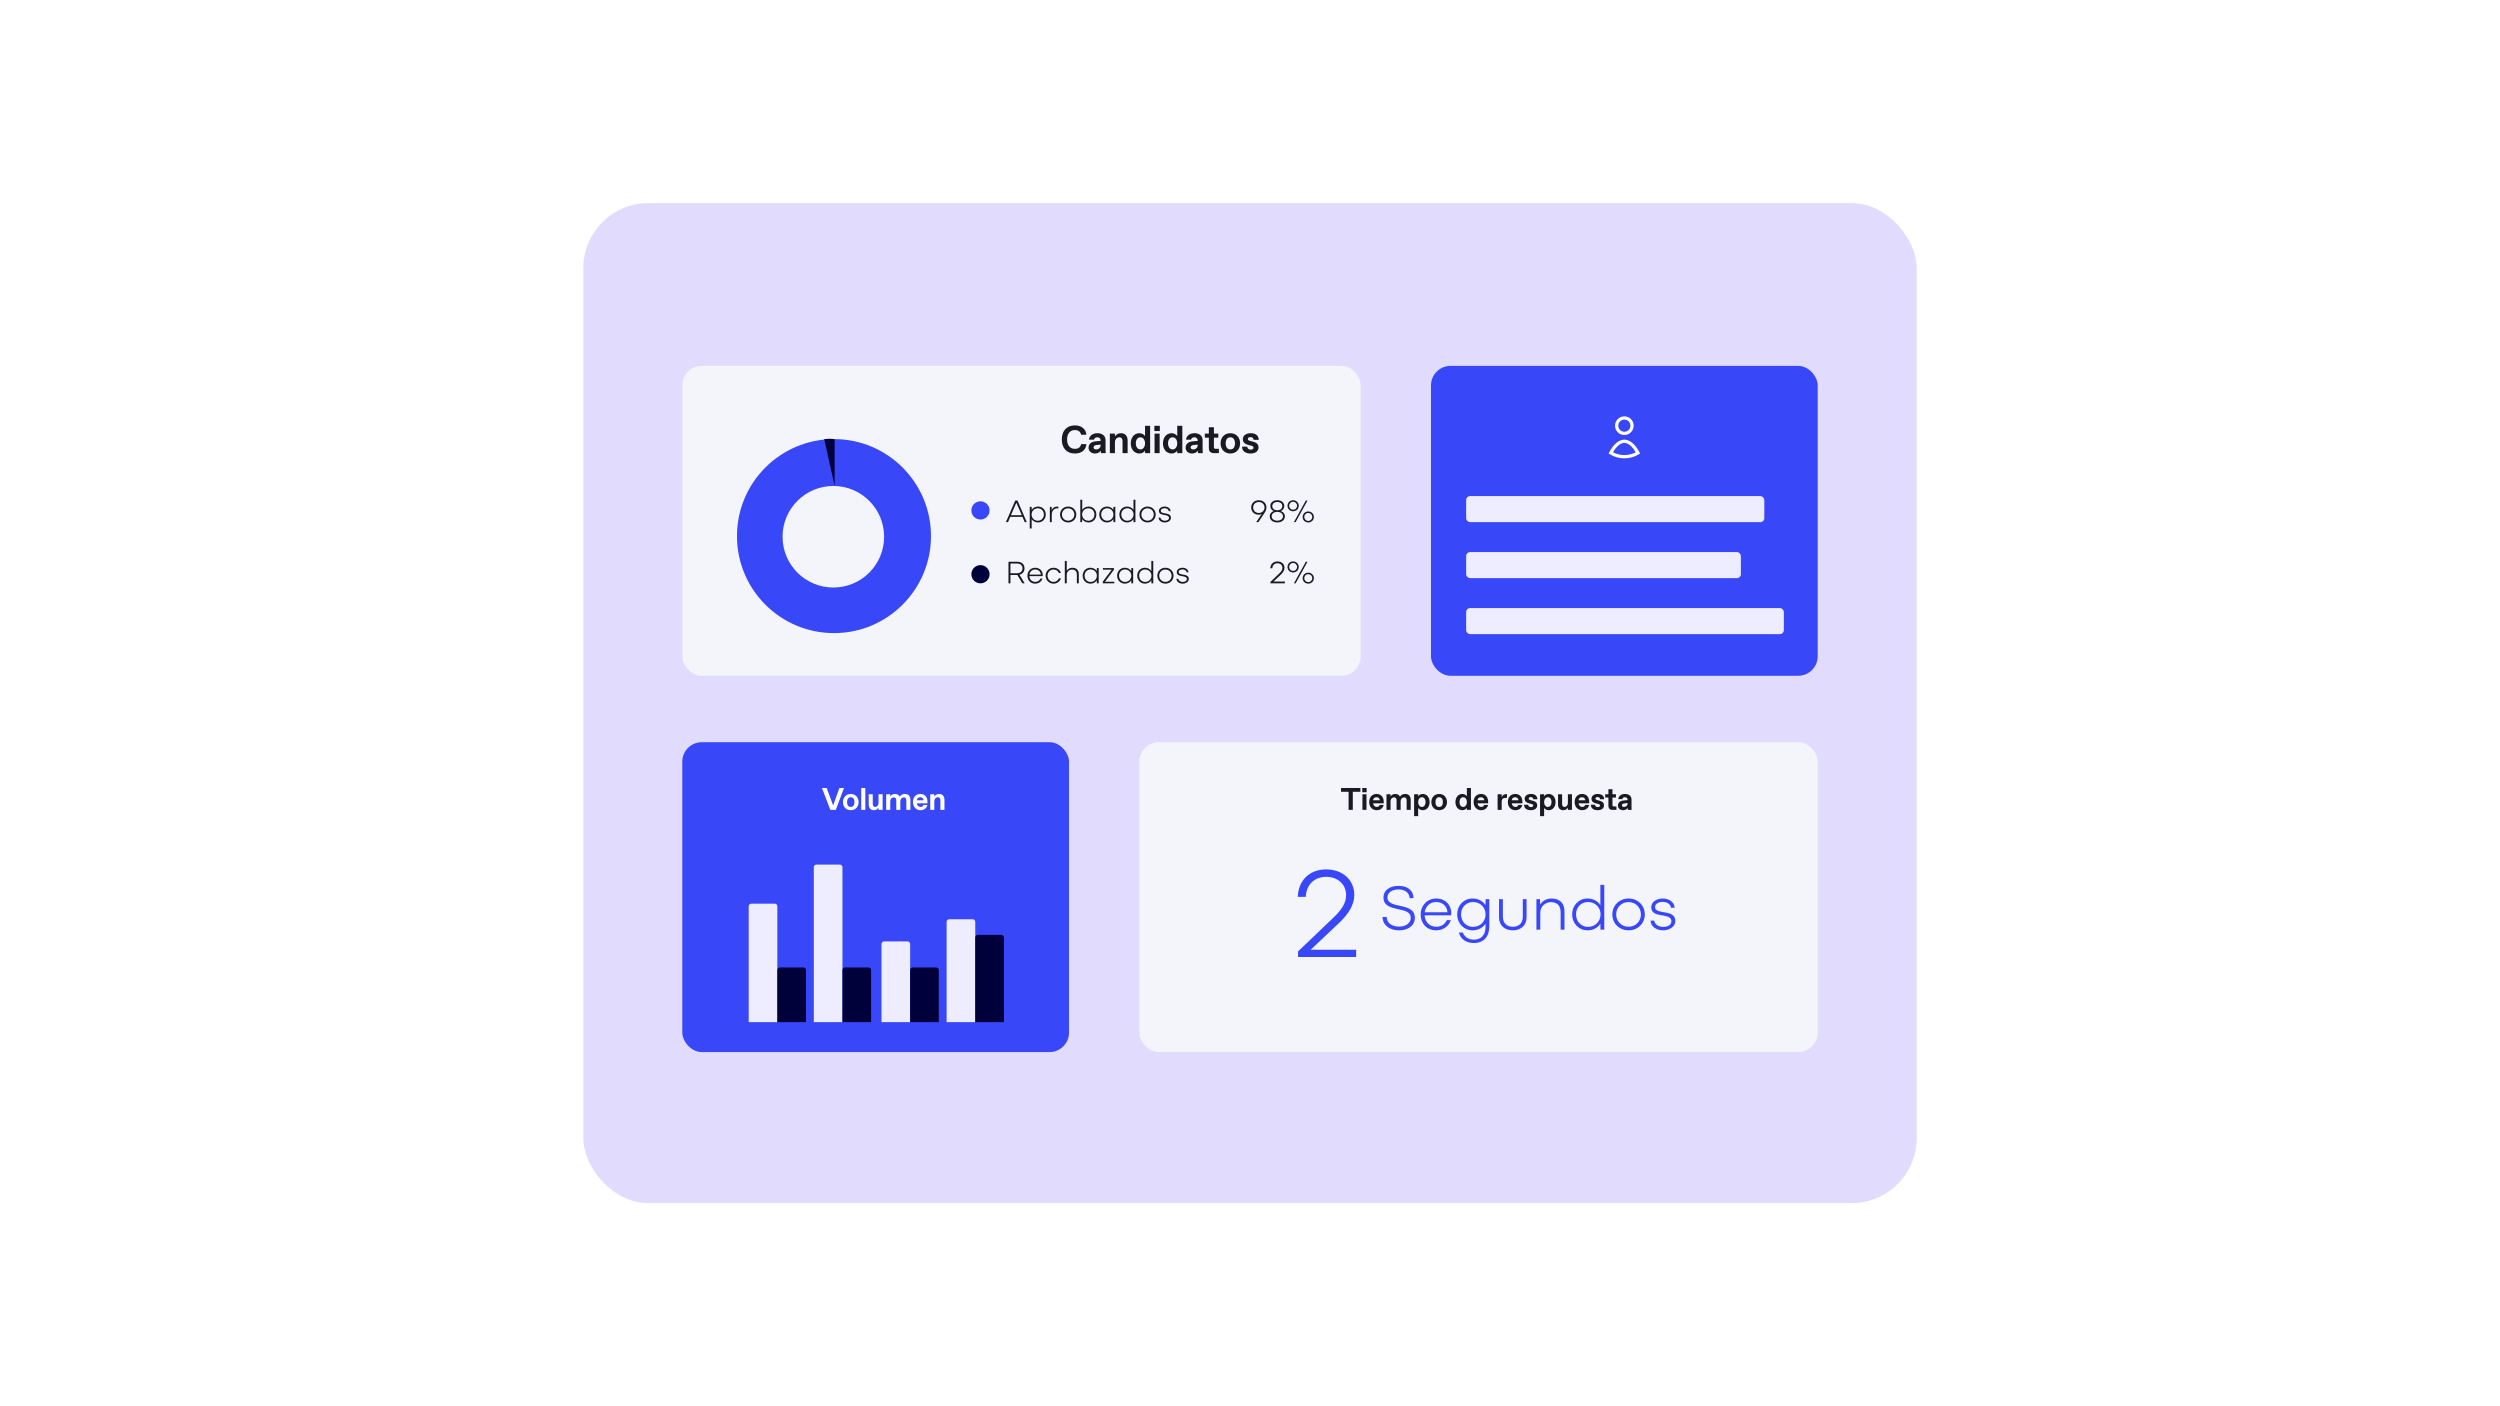
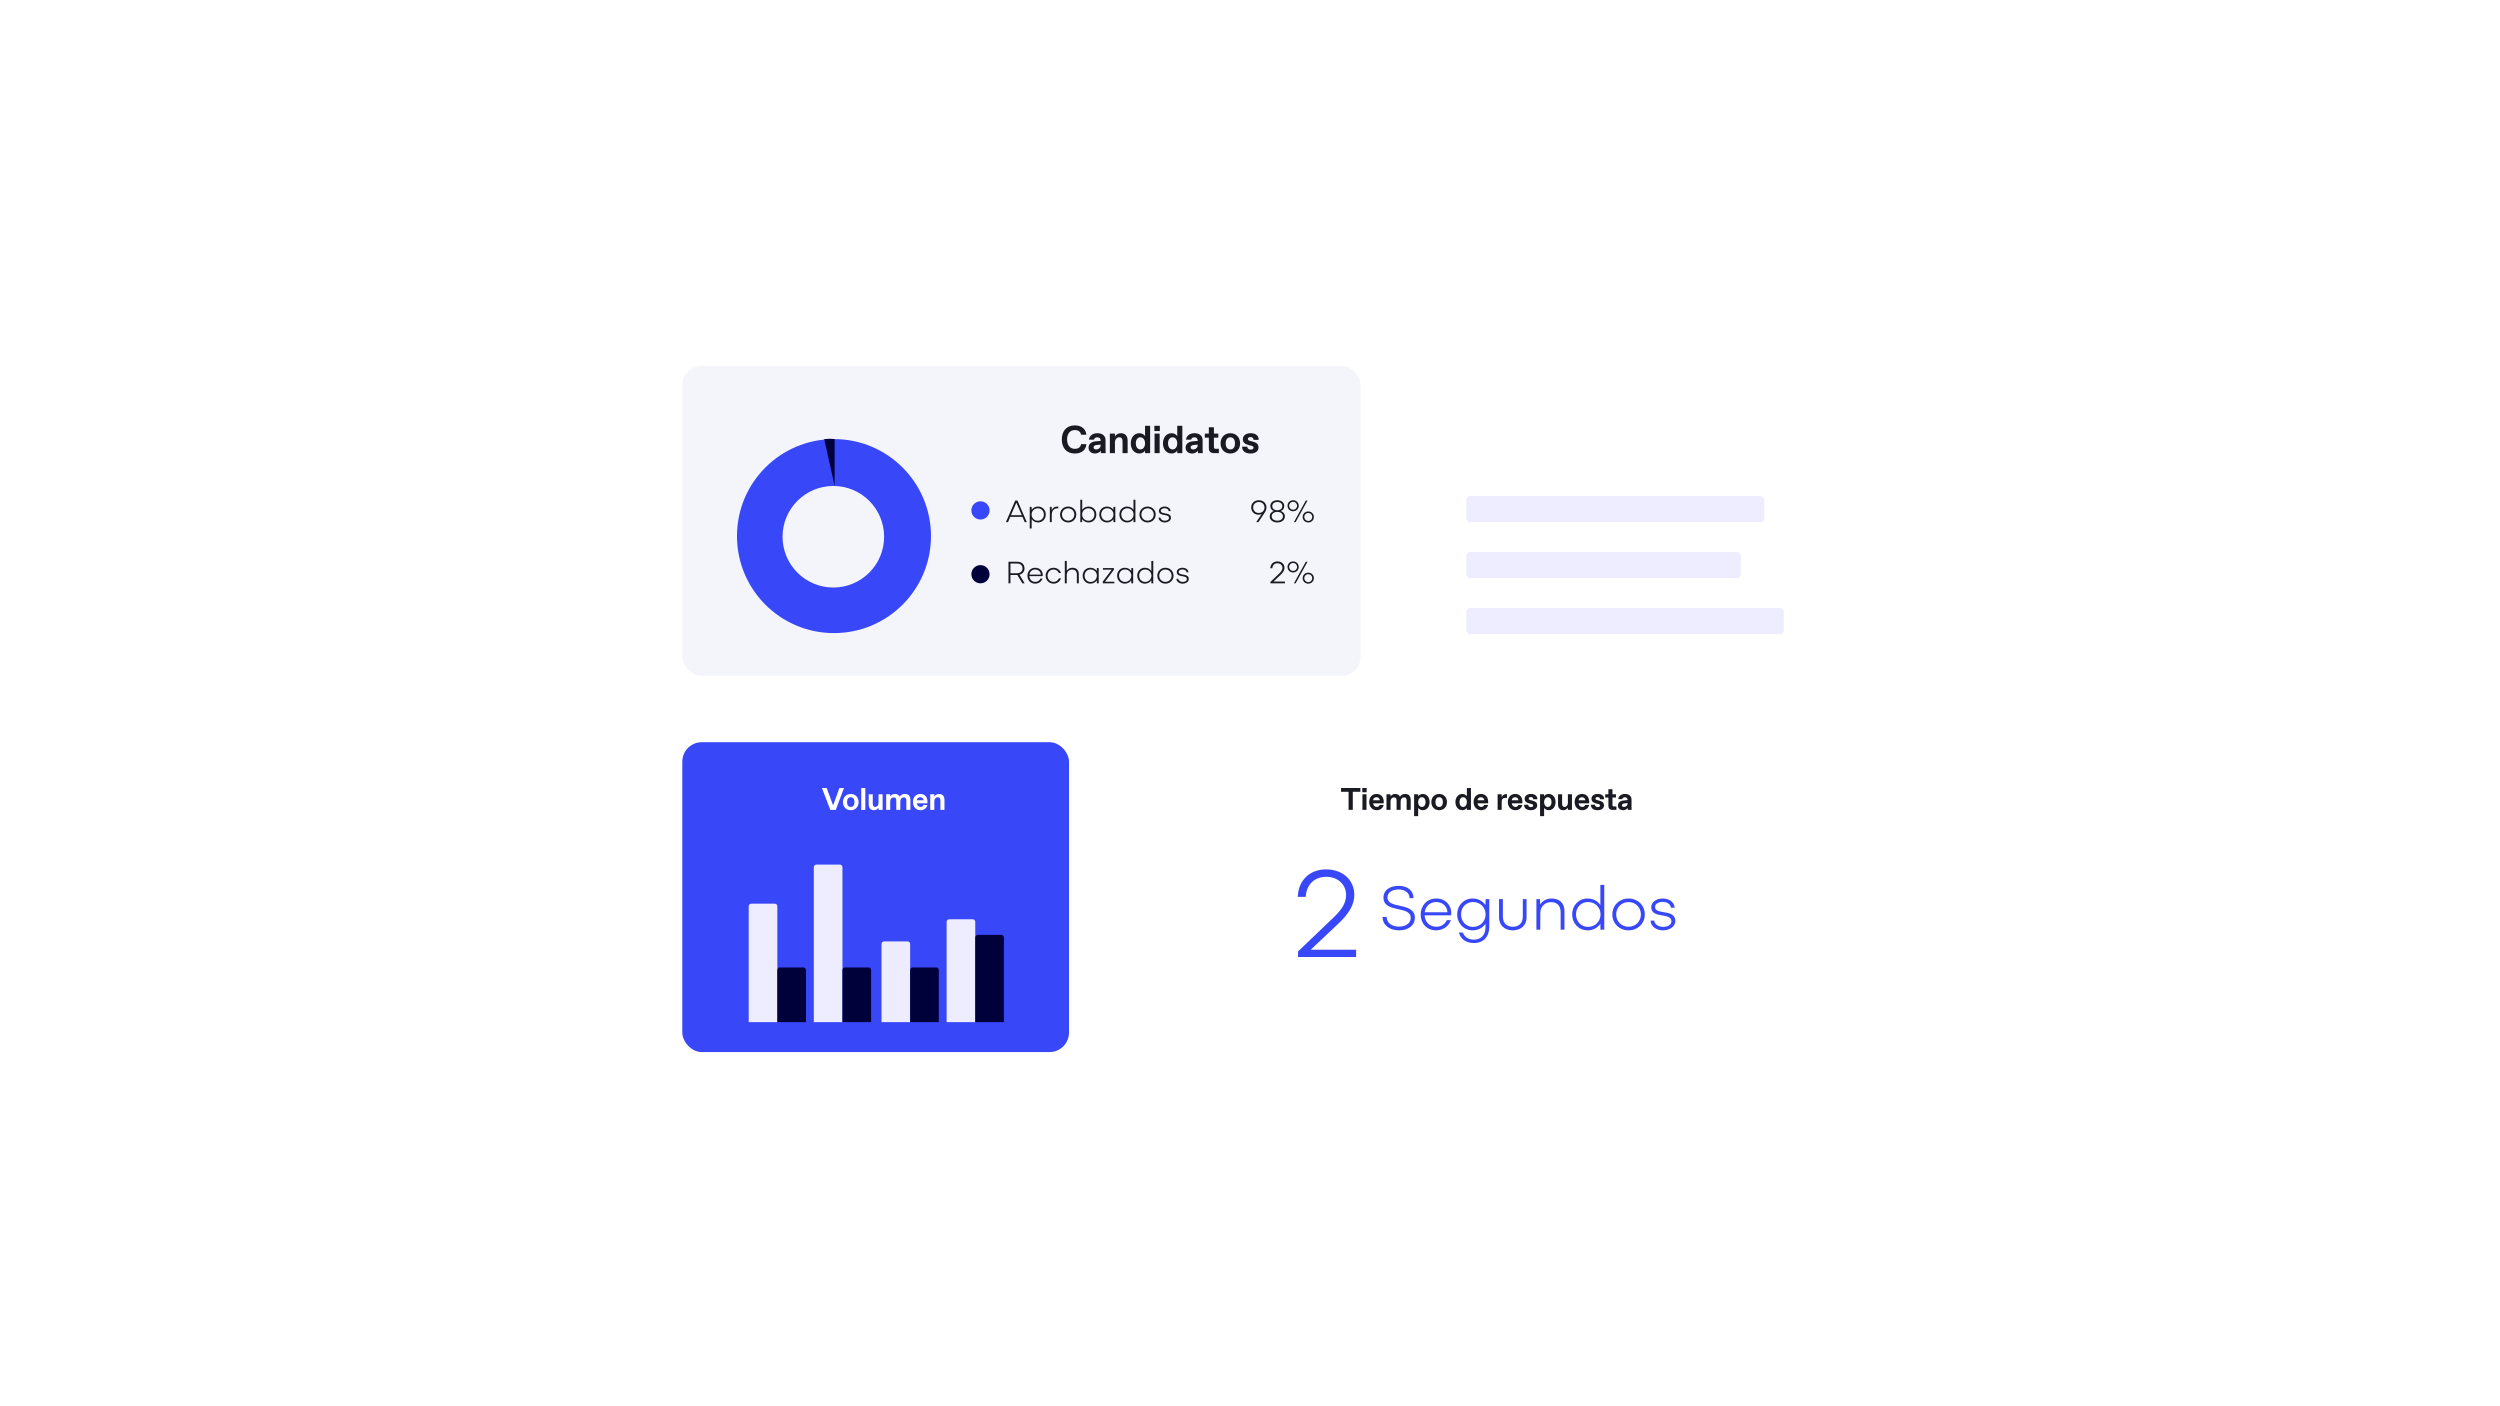
<svg xmlns="http://www.w3.org/2000/svg" width="1920" height="1080" viewBox="0 0 1920 1080" fill="none">
-   <rect x="448" y="156" width="1024" height="768" rx="50" fill="#E1DBFD" />
  <g filter="url(#filter0_d_32_390)">
    <rect x="524" y="281" width="521" height="238" rx="15" fill="#F4F4FB" />
  </g>
  <path d="M825.514 348.3C819.064 348.3 815.464 343.95 815.464 337.5C815.464 331.05 819.064 326.7 825.514 326.7C831.064 326.7 834.034 329.94 834.334 333.9H830.284C829.834 331.62 828.214 330.3 825.664 330.3H825.364C821.914 330.3 819.514 333 819.514 337.5C819.514 342 821.914 344.7 825.364 344.7H825.664C828.214 344.7 829.834 343.44 830.284 341.1H834.334C834.034 345.21 831.064 348.3 825.514 348.3ZM840.932 348.3C838.232 348.3 836.012 346.59 836.012 343.89C836.012 340.65 838.532 339.18 841.502 338.94L845.282 338.61V338.25C845.282 336.9 844.352 335.85 842.882 335.85H842.642C841.172 335.85 840.302 336.78 840.212 337.65H836.312C836.612 334.83 839.012 332.7 842.762 332.7C846.512 332.7 849.062 334.59 849.062 338.1V344.7C849.062 345.6 849.062 346.95 849.212 348H845.552C845.462 347.55 845.402 346.86 845.372 346.17C844.472 347.46 842.882 348.3 840.932 348.3ZM839.852 343.62C839.852 344.55 840.662 345.15 841.712 345.15H841.952C843.692 345.15 845.282 343.83 845.282 341.88V341.46L842.042 341.79C841.052 341.88 839.852 342.39 839.852 343.62ZM852.366 348V333H856.266V335.19C857.166 333.69 858.846 332.7 860.796 332.7C864.396 332.7 866.016 335.1 866.016 338.4V348H862.116V338.85C862.116 336.9 861.246 335.85 859.746 335.85H859.506C857.706 335.85 856.266 337.56 856.266 339.66V348H852.366ZM875.076 348.3C870.726 348.3 868.416 344.55 868.416 340.5C868.416 336.45 870.726 332.7 875.076 332.7C877.176 332.7 878.796 333.9 879.396 334.95V327H883.296V348H879.396V346.05C878.796 347.1 877.176 348.3 875.076 348.3ZM872.316 340.47C872.316 343.32 873.786 345.15 875.736 345.15H875.976C877.776 345.15 879.396 343.35 879.396 340.5C879.396 337.65 877.776 335.85 875.976 335.85H875.736C873.786 335.85 872.316 337.62 872.316 340.47ZM886.704 348V333H890.604V348H886.704ZM886.554 331.05V327H890.754V331.05H886.554ZM899.804 348.3C895.454 348.3 893.144 344.55 893.144 340.5C893.144 336.45 895.454 332.7 899.804 332.7C901.904 332.7 903.524 333.9 904.124 334.95V327H908.024V348H904.124V346.05C903.524 347.1 901.904 348.3 899.804 348.3ZM897.044 340.47C897.044 343.32 898.514 345.15 900.464 345.15H900.704C902.504 345.15 904.124 343.35 904.124 340.5C904.124 337.65 902.504 335.85 900.704 335.85H900.464C898.514 335.85 897.044 337.62 897.044 340.47ZM915.481 348.3C912.781 348.3 910.561 346.59 910.561 343.89C910.561 340.65 913.081 339.18 916.051 338.94L919.831 338.61V338.25C919.831 336.9 918.901 335.85 917.431 335.85H917.191C915.721 335.85 914.851 336.78 914.761 337.65H910.861C911.161 334.83 913.561 332.7 917.311 332.7C921.061 332.7 923.611 334.59 923.611 338.1V344.7C923.611 345.6 923.611 346.95 923.761 348H920.101C920.011 347.55 919.951 346.86 919.921 346.17C919.021 347.46 917.431 348.3 915.481 348.3ZM914.401 343.62C914.401 344.55 915.211 345.15 916.261 345.15H916.501C918.241 345.15 919.831 343.83 919.831 341.88V341.46L916.591 341.79C915.601 341.88 914.401 342.39 914.401 343.62ZM932.288 348C929.738 348 928.388 346.65 928.388 344.1V336.15H925.298V333H928.388V328.14H932.288V333H935.648V336.15H932.288V343.05C932.288 344.4 932.588 344.7 933.938 344.7H936.098V348H932.288ZM944.898 348.3C940.398 348.3 937.398 345 937.398 340.5C937.398 336 940.398 332.7 944.898 332.7C949.398 332.7 952.398 336 952.398 340.5C952.398 345 949.398 348.3 944.898 348.3ZM941.328 340.5C941.328 343.44 942.678 345.15 944.778 345.15H945.018C947.118 345.15 948.468 343.44 948.468 340.5C948.468 337.56 947.118 335.85 945.018 335.85H944.778C942.678 335.85 941.328 337.56 941.328 340.5ZM960.414 348.3C956.364 348.3 953.904 346.35 953.904 343.05H957.894C957.894 344.4 958.914 345.3 960.414 345.3H960.654C961.854 345.3 962.694 344.73 962.694 343.83C962.694 343.05 962.184 342.6 961.104 342.33L959.154 341.85C956.004 341.07 954.504 339.75 954.504 337.32C954.504 334.62 956.784 332.7 960.534 332.7C964.434 332.7 966.684 334.65 966.684 337.8H962.784C962.634 336.51 961.884 335.7 960.534 335.7H960.294C959.244 335.7 958.344 336.12 958.344 337.17C958.344 337.98 959.094 338.4 960.324 338.7L962.334 339.21C965.214 339.93 966.534 341.31 966.534 343.68C966.534 346.23 964.464 348.3 960.414 348.3Z" fill="#1A1A23" />
  <path d="M780.55 386.075L776.4 395.65H784.725L780.55 386.075ZM774.175 401H772.55L779.675 384.425H781.425L788.575 401H786.975L785.25 396.95H775.875L774.175 401ZM797.089 399.925C799.764 399.925 801.689 397.85 801.689 395.15C801.689 392.45 799.764 390.375 797.089 390.375C794.314 390.375 792.264 392.5 792.264 395.15C792.264 397.825 794.314 399.925 797.089 399.925ZM797.264 401.25C795.089 401.25 793.289 400.225 792.314 398.675V405.875H790.839V389.275H792.289L792.339 391.6C793.289 390.025 795.114 389.025 797.264 389.025C800.614 389.025 803.164 391.65 803.164 395.15C803.164 398.625 800.614 401.25 797.264 401.25ZM807.757 401H806.282V389.275H807.682L807.732 391.825C808.382 390.05 810.007 389.025 811.882 389.025C812.207 389.025 812.532 389.05 812.807 389.125V390.475C812.557 390.425 812.307 390.4 812.057 390.4C809.357 390.4 807.757 392.475 807.757 395.25V401ZM814.111 395.15C814.111 391.7 816.786 389.025 820.336 389.025C823.911 389.025 826.586 391.7 826.586 395.15C826.586 398.575 823.911 401.25 820.336 401.25C816.786 401.25 814.111 398.575 814.111 395.15ZM820.336 399.875C823.061 399.875 825.086 397.8 825.086 395.15C825.086 392.475 823.061 390.4 820.336 390.4C817.611 390.4 815.586 392.475 815.586 395.15C815.586 397.8 817.611 399.875 820.336 399.875ZM835.921 399.925C838.596 399.925 840.521 397.825 840.521 395.125C840.521 392.425 838.596 390.375 835.921 390.375C833.146 390.375 831.071 392.45 831.071 395.125C831.071 397.8 833.146 399.925 835.921 399.925ZM831.046 401H829.671V383.8H831.146V391.575C832.121 390.025 833.921 389.025 836.071 389.025C839.446 389.025 841.996 391.625 841.996 395.125C841.996 398.6 839.446 401.25 836.071 401.25C833.896 401.25 832.096 400.225 831.121 398.675L831.046 401ZM850.314 399.925C853.089 399.925 855.139 397.8 855.139 395.1C855.139 392.45 853.089 390.35 850.314 390.35C847.639 390.35 845.714 392.425 845.714 395.1C845.714 397.825 847.639 399.925 850.314 399.925ZM856.564 401H855.139L855.089 398.7C854.114 400.225 852.339 401.25 850.164 401.25C846.789 401.25 844.239 398.6 844.239 395.1C844.239 391.625 846.789 389.025 850.164 389.025C852.314 389.025 854.114 390.025 855.089 391.55L855.139 389.275H856.564V401ZM865.757 399.925C868.532 399.925 870.582 397.8 870.582 395.125C870.582 392.45 868.507 390.375 865.757 390.375C863.082 390.375 861.157 392.425 861.157 395.125C861.157 397.825 863.082 399.925 865.757 399.925ZM872.007 401H870.532V398.675C869.557 400.225 867.757 401.25 865.582 401.25C862.232 401.25 859.682 398.6 859.682 395.125C859.682 391.625 862.232 389.025 865.582 389.025C867.732 389.025 869.532 390.025 870.507 391.575V383.8H872.007V401ZM875.099 395.15C875.099 391.7 877.774 389.025 881.324 389.025C884.899 389.025 887.574 391.7 887.574 395.15C887.574 398.575 884.899 401.25 881.324 401.25C877.774 401.25 875.099 398.575 875.099 395.15ZM881.324 399.875C884.049 399.875 886.074 397.8 886.074 395.15C886.074 392.475 884.049 390.4 881.324 390.4C878.599 390.4 876.574 392.475 876.574 395.15C876.574 397.8 878.599 399.875 881.324 399.875ZM889.785 397.5H891.185C891.385 399.075 892.985 399.925 894.635 399.925C896.21 399.925 897.785 399.225 897.785 397.775C897.785 396.175 896.16 395.85 894.31 395.525C892.285 395.2 890.035 394.775 890.035 392.375C890.035 390.275 892.185 389.025 894.46 389.025C896.71 389.025 898.885 390.25 899.035 392.575H897.61C897.485 391.15 896.035 390.325 894.46 390.325C892.885 390.325 891.51 391.025 891.51 392.275C891.51 393.625 892.835 393.925 894.66 394.25C896.785 394.575 899.285 394.975 899.285 397.675C899.285 399.9 896.985 401.25 894.535 401.25C892.135 401.25 889.835 399.875 889.785 397.5Z" fill="#1A1A23" />
  <path d="M962.432 389.75C962.432 392.2 964.257 393.95 966.757 393.95C969.307 393.95 971.132 392.2 971.132 389.75C971.132 387.3 969.282 385.55 966.757 385.55C964.257 385.55 962.432 387.3 962.432 389.75ZM971.182 393.9L966.457 401H964.757L968.982 394.725C968.407 395.125 967.257 395.3 966.582 395.3C963.332 395.3 960.907 392.95 960.907 389.75C960.907 386.45 963.407 384.175 966.757 384.175C970.107 384.175 972.632 386.425 972.632 389.725C972.632 391.175 972.107 392.525 971.182 393.9ZM976.662 396.5C976.662 398.575 978.487 399.875 980.962 399.875C983.437 399.875 985.287 398.6 985.287 396.5C985.287 394.425 983.437 393.125 980.962 393.125C978.512 393.125 976.662 394.425 976.662 396.5ZM977.112 388.7C977.112 390.65 978.712 391.875 980.962 391.875C983.212 391.875 984.812 390.65 984.812 388.7C984.812 386.725 983.212 385.525 980.962 385.525C978.712 385.525 977.112 386.725 977.112 388.7ZM975.162 396.6C975.162 394.45 976.437 393.175 978.262 392.425C976.537 391.825 975.612 390.425 975.612 388.625C975.612 385.9 977.862 384.175 980.962 384.175C984.062 384.175 986.312 385.9 986.312 388.625C986.312 390.425 985.312 391.85 983.662 392.45C985.462 393.175 986.787 394.45 986.787 396.6C986.787 399.425 984.262 401.25 980.962 401.25C977.687 401.25 975.162 399.45 975.162 396.6ZM1004.73 400.075C1006.46 400.075 1007.78 398.725 1007.78 397.05C1007.78 395.325 1006.46 393.975 1004.73 393.975C1003.03 393.975 1001.71 395.325 1001.71 397.05C1001.71 398.725 1003.03 400.075 1004.73 400.075ZM993.106 391.45C994.831 391.45 996.156 390.125 996.156 388.425C996.156 386.7 994.831 385.375 993.106 385.375C991.381 385.375 990.081 386.7 990.081 388.425C990.081 390.125 991.381 391.45 993.106 391.45ZM1004.73 401.25C1002.31 401.25 1000.43 399.425 1000.43 397.05C1000.43 394.65 1002.31 392.8 1004.73 392.8C1007.18 392.8 1009.06 394.65 1009.06 397.05C1009.06 399.425 1007.18 401.25 1004.73 401.25ZM993.106 392.65C990.681 392.65 988.806 390.8 988.806 388.425C988.806 386.05 990.681 384.175 993.106 384.175C995.556 384.175 997.431 386.05 997.431 388.425C997.431 390.8 995.556 392.65 993.106 392.65ZM993.831 401V400.825L1002.86 384.425H1004.08V384.575L995.031 401H993.831Z" fill="#1A1A23" />
  <path d="M986.821 448H975.671V446.925L982.421 440.475C984.171 438.825 984.896 437.525 984.896 436.1C984.896 434.025 983.271 432.6 981.096 432.6C978.821 432.6 977.271 434.075 977.146 436.45H975.621C975.721 433.3 977.871 431.175 981.046 431.175C984.246 431.175 986.471 433.2 986.471 436.075C986.471 437.875 985.496 439.65 983.396 441.6L978.096 446.6H986.821V448ZM1004.73 447.075C1006.46 447.075 1007.78 445.725 1007.78 444.05C1007.78 442.325 1006.46 440.975 1004.73 440.975C1003.03 440.975 1001.71 442.325 1001.71 444.05C1001.71 445.725 1003.03 447.075 1004.73 447.075ZM993.106 438.45C994.831 438.45 996.156 437.125 996.156 435.425C996.156 433.7 994.831 432.375 993.106 432.375C991.381 432.375 990.081 433.7 990.081 435.425C990.081 437.125 991.381 438.45 993.106 438.45ZM1004.73 448.25C1002.31 448.25 1000.43 446.425 1000.43 444.05C1000.43 441.65 1002.31 439.8 1004.73 439.8C1007.18 439.8 1009.06 441.65 1009.06 444.05C1009.06 446.425 1007.18 448.25 1004.73 448.25ZM993.106 439.65C990.681 439.65 988.806 437.8 988.806 435.425C988.806 433.05 990.681 431.175 993.106 431.175C995.556 431.175 997.431 433.05 997.431 435.425C997.431 437.8 995.556 439.65 993.106 439.65ZM993.831 448V447.825L1002.86 431.425H1004.08V431.575L995.031 448H993.831Z" fill="#1A1A23" />
  <path d="M776.025 432.8V440.25H781.175C783.5 440.25 785.275 438.8 785.275 436.55C785.275 434.025 783.45 432.8 781.175 432.8H776.025ZM776.025 448H774.5V431.425H781.3C784.425 431.425 786.825 433.2 786.825 436.55C786.825 438.975 785.3 440.8 782.975 441.375L786.95 448H785.175L781.325 441.6C781.3 441.6 781.275 441.6 781.25 441.6H776.025V448ZM790.612 441.3H799.337C799.287 438.975 797.362 437.375 795.062 437.375C792.587 437.375 790.912 439.025 790.612 441.3ZM800.762 442.475H790.562C790.737 445 792.412 446.875 795.087 446.875C796.887 446.875 798.362 445.975 799.112 444.325H800.662C799.862 446.7 797.662 448.25 795.012 448.25C791.337 448.25 789.062 445.525 789.062 442.15C789.062 438.775 791.512 436.025 795.037 436.025C798.587 436.025 800.812 438.525 800.812 441.6C800.812 441.875 800.812 442.2 800.762 442.475ZM813.263 444.15H814.813C814.063 446.65 811.788 448.25 809.113 448.25C805.738 448.25 803.038 445.625 803.038 442.125C803.038 438.625 805.738 436.025 809.113 436.025C811.738 436.025 814.088 437.6 814.763 440.05H813.238C812.513 438.4 810.988 437.375 809.113 437.375C806.538 437.375 804.513 439.45 804.513 442.125C804.513 444.8 806.563 446.9 809.113 446.9C810.963 446.9 812.488 445.875 813.263 444.15ZM817.769 448V430.8H819.269V438.35C820.169 436.85 821.819 436.025 823.569 436.025C826.594 436.025 828.519 437.775 828.519 440.85V448H827.019V441.325C827.019 438.725 825.694 437.425 823.294 437.425C821.144 437.425 819.269 439.125 819.269 441.4V448H817.769ZM837.557 446.925C840.332 446.925 842.382 444.8 842.382 442.1C842.382 439.45 840.332 437.35 837.557 437.35C834.882 437.35 832.957 439.425 832.957 442.1C832.957 444.825 834.882 446.925 837.557 446.925ZM843.807 448H842.382L842.332 445.7C841.357 447.225 839.582 448.25 837.407 448.25C834.032 448.25 831.482 445.6 831.482 442.1C831.482 438.625 834.032 436.025 837.407 436.025C839.557 436.025 841.357 437.025 842.332 438.55L842.382 436.275H843.807V448ZM846.95 448V446.675L853.775 437.525H847.05V436.275H855.475V437.6L848.65 446.75H855.8V448H846.95ZM864.023 446.925C866.798 446.925 868.848 444.8 868.848 442.1C868.848 439.45 866.798 437.35 864.023 437.35C861.348 437.35 859.423 439.425 859.423 442.1C859.423 444.825 861.348 446.925 864.023 446.925ZM870.273 448H868.848L868.798 445.7C867.823 447.225 866.048 448.25 863.873 448.25C860.498 448.25 857.948 445.6 857.948 442.1C857.948 438.625 860.498 436.025 863.873 436.025C866.023 436.025 867.823 437.025 868.798 438.55L868.848 436.275H870.273V448ZM879.466 446.925C882.241 446.925 884.291 444.8 884.291 442.125C884.291 439.45 882.216 437.375 879.466 437.375C876.791 437.375 874.866 439.425 874.866 442.125C874.866 444.825 876.791 446.925 879.466 446.925ZM885.716 448H884.241V445.675C883.266 447.225 881.466 448.25 879.291 448.25C875.941 448.25 873.391 445.6 873.391 442.125C873.391 438.625 875.941 436.025 879.291 436.025C881.441 436.025 883.241 437.025 884.216 438.575V430.8H885.716V448ZM888.808 442.15C888.808 438.7 891.483 436.025 895.033 436.025C898.608 436.025 901.283 438.7 901.283 442.15C901.283 445.575 898.608 448.25 895.033 448.25C891.483 448.25 888.808 445.575 888.808 442.15ZM895.033 446.875C897.758 446.875 899.783 444.8 899.783 442.15C899.783 439.475 897.758 437.4 895.033 437.4C892.308 437.4 890.283 439.475 890.283 442.15C890.283 444.8 892.308 446.875 895.033 446.875ZM903.494 444.5H904.894C905.094 446.075 906.694 446.925 908.344 446.925C909.919 446.925 911.494 446.225 911.494 444.775C911.494 443.175 909.869 442.85 908.019 442.525C905.994 442.2 903.744 441.775 903.744 439.375C903.744 437.275 905.894 436.025 908.169 436.025C910.419 436.025 912.594 437.25 912.744 439.575H911.319C911.194 438.15 909.744 437.325 908.169 437.325C906.594 437.325 905.219 438.025 905.219 439.275C905.219 440.625 906.544 440.925 908.369 441.25C910.494 441.575 912.994 441.975 912.994 444.675C912.994 446.9 910.694 448.25 908.244 448.25C905.844 448.25 903.544 446.875 903.494 444.5Z" fill="#1A1A23" />
  <g filter="url(#filter1_d_32_390)">
-     <rect x="875" y="570" width="521" height="238" rx="15" fill="#F4F4FB" />
-   </g>
+     </g>
  <path d="M1041.5 735H996.9V730.7L1023.9 704.9C1030.9 698.3 1033.8 693.1 1033.8 687.4C1033.8 679.1 1027.3 673.4 1018.6 673.4C1009.5 673.4 1003.3 679.3 1002.8 688.8H996.7C997.1 676.2 1005.7 667.7 1018.4 667.7C1031.2 667.7 1040.1 675.8 1040.1 687.3C1040.1 694.5 1036.2 701.6 1027.8 709.4L1006.6 729.4H1041.5V735Z" fill="#3847F8" />
  <path d="M1061.8 704.2H1064.95C1065 708.85 1069 711.65 1074.5 711.65C1079.55 711.65 1083.45 709.05 1083.45 704.9C1083.45 700.2 1078.4 699.25 1073.95 698.3C1068.4 697.1 1062.5 695.75 1062.5 689.3C1062.5 683.8 1067.05 680.35 1074.2 680.35C1081.15 680.35 1085.5 684.05 1085.6 689.75H1082.55C1082.45 685.6 1078.9 683.1 1074.1 683.1C1069.2 683.1 1065.55 685.4 1065.55 689.3C1065.55 693.95 1071.45 694.85 1074.95 695.6C1080.6 696.85 1086.6 698.25 1086.6 704.85C1086.6 710.85 1081.4 714.5 1074.5 714.5C1067 714.5 1061.9 710.45 1061.8 704.2ZM1094.17 700.6H1111.62C1111.52 695.95 1107.67 692.75 1103.07 692.75C1098.12 692.75 1094.77 696.05 1094.17 700.6ZM1114.47 702.95H1094.07C1094.42 708 1097.77 711.75 1103.12 711.75C1106.72 711.75 1109.67 709.95 1111.17 706.65H1114.27C1112.67 711.4 1108.27 714.5 1102.97 714.5C1095.62 714.5 1091.07 709.05 1091.07 702.3C1091.07 695.55 1095.97 690.05 1103.02 690.05C1110.12 690.05 1114.57 695.05 1114.57 701.2C1114.57 701.75 1114.57 702.4 1114.47 702.95ZM1131.28 711.85C1136.83 711.85 1140.93 707.6 1140.93 702.25C1140.93 696.9 1136.83 692.75 1131.28 692.75C1125.93 692.75 1122.08 696.85 1122.08 702.25C1122.08 707.65 1125.93 711.85 1131.28 711.85ZM1140.83 695.15L1140.98 690.55H1143.78V711.6C1143.78 719.45 1139.38 724.25 1131.88 724.25C1126.03 724.25 1121.68 721.2 1120.43 716.2H1123.48C1124.63 719.6 1127.93 721.65 1131.88 721.65C1137.38 721.65 1140.88 718.2 1140.88 712V709.35C1138.98 712.45 1135.28 714.5 1130.98 714.5C1124.23 714.5 1119.13 709.2 1119.13 702.25C1119.13 695.25 1124.23 690.05 1130.98 690.05C1135.28 690.05 1138.88 692.05 1140.83 695.15ZM1169.51 704V690.55H1172.41V704.55C1172.41 710.4 1168.36 714.5 1161.86 714.5C1155.31 714.5 1151.26 710.4 1151.26 704.7V690.55H1154.21V704C1154.21 709.05 1157.26 711.75 1161.86 711.75C1166.46 711.75 1169.51 709.05 1169.51 704ZM1179.96 714V690.55H1182.71L1182.86 694.7C1184.66 691.7 1188.06 690.05 1191.61 690.05C1197.66 690.05 1201.51 693.55 1201.51 699.7V714H1198.56V700.65C1198.56 695.45 1195.86 692.85 1191.01 692.85C1186.76 692.85 1182.96 696.25 1182.96 700.8L1182.91 714H1179.96ZM1219.58 711.85C1225.13 711.85 1229.23 707.6 1229.23 702.25C1229.23 696.9 1225.08 692.75 1219.58 692.75C1214.23 692.75 1210.38 696.85 1210.38 702.25C1210.38 707.65 1214.23 711.85 1219.58 711.85ZM1232.08 714H1229.13V709.35C1227.18 712.45 1223.58 714.5 1219.23 714.5C1212.53 714.5 1207.43 709.2 1207.43 702.25C1207.43 695.25 1212.53 690.05 1219.23 690.05C1223.53 690.05 1227.13 692.05 1229.08 695.15V679.6H1232.08V714ZM1238.27 702.3C1238.27 695.4 1243.62 690.05 1250.72 690.05C1257.87 690.05 1263.22 695.4 1263.22 702.3C1263.22 709.15 1257.87 714.5 1250.72 714.5C1243.62 714.5 1238.27 709.15 1238.27 702.3ZM1250.72 711.75C1256.17 711.75 1260.22 707.6 1260.22 702.3C1260.22 696.95 1256.17 692.8 1250.72 692.8C1245.27 692.8 1241.22 696.95 1241.22 702.3C1241.22 707.6 1245.27 711.75 1250.72 711.75ZM1267.64 707H1270.44C1270.84 710.15 1274.04 711.85 1277.34 711.85C1280.49 711.85 1283.64 710.45 1283.64 707.55C1283.64 704.35 1280.39 703.7 1276.69 703.05C1272.64 702.4 1268.14 701.55 1268.14 696.75C1268.14 692.55 1272.44 690.05 1276.99 690.05C1281.49 690.05 1285.84 692.5 1286.14 697.15H1283.29C1283.04 694.3 1280.14 692.65 1276.99 692.65C1273.84 692.65 1271.09 694.05 1271.09 696.55C1271.09 699.25 1273.74 699.85 1277.39 700.5C1281.64 701.15 1286.64 701.95 1286.64 707.35C1286.64 711.8 1282.04 714.5 1277.14 714.5C1272.34 714.5 1267.74 711.75 1267.64 707Z" fill="#3847F8" />
  <g filter="url(#filter2_d_32_390)">
-     <rect x="1099" y="281" width="297" height="238" rx="15" fill="#3847F8" />
-   </g>
+     </g>
  <g filter="url(#filter3_d_32_390)">
    <rect x="524" y="570" width="297" height="238" rx="15" fill="#3847F8" />
  </g>
  <path d="M637.691 622L631.259 605.2H634.883L639.851 618.592L644.627 605.2H648.179L641.891 622H637.691ZM653.392 622.24C649.792 622.24 647.392 619.6 647.392 616C647.392 612.4 649.792 609.76 653.392 609.76C656.992 609.76 659.392 612.4 659.392 616C659.392 619.6 656.992 622.24 653.392 622.24ZM650.536 616C650.536 618.352 651.616 619.72 653.296 619.72H653.488C655.168 619.72 656.248 618.352 656.248 616C656.248 613.648 655.168 612.28 653.488 612.28H653.296C651.616 612.28 650.536 613.648 650.536 616ZM661.436 622V605.2H664.556V622H661.436ZM671.22 622.24C668.412 622.24 667.164 620.32 667.164 617.68V610H670.284V617.32C670.284 618.88 670.932 619.72 672.06 619.72H672.252C673.62 619.72 674.724 618.352 674.724 616.672V610H677.844V622H674.724V620.248C674.004 621.448 672.732 622.24 671.22 622.24ZM680.585 622V610H683.705V611.704C684.545 610.336 685.937 609.76 687.281 609.76C688.961 609.76 690.281 610.456 690.953 611.824C691.865 610.36 693.401 609.76 694.913 609.76C698.033 609.76 699.185 611.8 699.185 614.44V622H696.065V614.8C696.065 613.24 695.513 612.4 694.217 612.4H694.025C692.585 612.4 691.457 613.648 691.457 615.328V622H688.337V614.8C688.337 613.24 687.761 612.4 686.465 612.4H686.273C684.833 612.4 683.705 613.648 683.705 615.328V622H680.585ZM706.848 622.24C703.848 622.24 701.136 619.96 701.136 616C701.136 612.4 703.248 609.76 706.848 609.76C710.448 609.76 712.32 612.376 712.32 615.856C712.32 616.216 712.296 616.6 712.272 616.984H704.16C704.28 618.64 705.576 619.72 706.872 619.72H707.064C708.24 619.72 708.96 619.024 709.176 618.208H712.272C711.696 620.56 709.848 622.24 706.848 622.24ZM704.16 614.584H709.296C709.224 613.144 708.12 612.28 706.824 612.28H706.632C705.336 612.28 704.232 613.144 704.16 614.584ZM714.43 622V610H717.55V611.752C718.27 610.552 719.614 609.76 721.174 609.76C724.054 609.76 725.35 611.68 725.35 614.32V622H722.23V614.68C722.23 613.12 721.534 612.28 720.334 612.28H720.142C718.702 612.28 717.55 613.648 717.55 615.328V622H714.43Z" fill="white" />
  <path d="M1035.71 622V608.08H1029.9V605.2H1044.78V608.08H1038.95V622H1035.71ZM1046.35 622V610H1049.47V622H1046.35ZM1046.23 608.44V605.2H1049.59V608.44H1046.23ZM1057.24 622.24C1054.24 622.24 1051.53 619.96 1051.53 616C1051.53 612.4 1053.64 609.76 1057.24 609.76C1060.84 609.76 1062.71 612.376 1062.71 615.856C1062.71 616.216 1062.69 616.6 1062.66 616.984H1054.55C1054.67 618.64 1055.97 619.72 1057.26 619.72H1057.45C1058.63 619.72 1059.35 619.024 1059.57 618.208H1062.66C1062.09 620.56 1060.24 622.24 1057.24 622.24ZM1054.55 614.584H1059.69C1059.61 613.144 1058.51 612.28 1057.21 612.28H1057.02C1055.73 612.28 1054.62 613.144 1054.55 614.584ZM1064.82 622V610H1067.94V611.704C1068.78 610.336 1070.17 609.76 1071.52 609.76C1073.2 609.76 1074.52 610.456 1075.19 611.824C1076.1 610.36 1077.64 609.76 1079.15 609.76C1082.27 609.76 1083.42 611.8 1083.42 614.44V622H1080.3V614.8C1080.3 613.24 1079.75 612.4 1078.45 612.4H1078.26C1076.82 612.4 1075.69 613.648 1075.69 615.328V622H1072.57V614.8C1072.57 613.24 1072 612.4 1070.7 612.4H1070.51C1069.07 612.4 1067.94 613.648 1067.94 615.328V622H1064.82ZM1086.04 626.8V610H1089.16V611.56C1089.64 610.72 1090.94 609.76 1092.62 609.76C1096.1 609.76 1097.95 612.76 1097.95 616C1097.95 619.24 1096.1 622.24 1092.62 622.24C1090.94 622.24 1089.64 621.28 1089.16 620.44V626.8H1086.04ZM1089.16 616C1089.16 618.28 1090.46 619.72 1091.9 619.72H1092.09C1093.65 619.72 1094.83 618.28 1094.83 616C1094.83 613.72 1093.65 612.28 1092.09 612.28H1091.9C1090.46 612.28 1089.16 613.72 1089.16 616ZM1105.28 622.24C1101.68 622.24 1099.28 619.6 1099.28 616C1099.28 612.4 1101.68 609.76 1105.28 609.76C1108.88 609.76 1111.28 612.4 1111.28 616C1111.28 619.6 1108.88 622.24 1105.28 622.24ZM1102.43 616C1102.43 618.352 1103.51 619.72 1105.19 619.72H1105.38C1107.06 619.72 1108.14 618.352 1108.14 616C1108.14 613.648 1107.06 612.28 1105.38 612.28H1105.19C1103.51 612.28 1102.43 613.648 1102.43 616ZM1123.1 622.24C1119.62 622.24 1117.77 619.24 1117.77 616C1117.77 612.76 1119.62 609.76 1123.1 609.76C1124.78 609.76 1126.08 610.72 1126.56 611.56V605.2H1129.68V622H1126.56V620.44C1126.08 621.28 1124.78 622.24 1123.1 622.24ZM1120.89 615.976C1120.89 618.256 1122.07 619.72 1123.63 619.72H1123.82C1125.26 619.72 1126.56 618.28 1126.56 616C1126.56 613.72 1125.26 612.28 1123.82 612.28H1123.63C1122.07 612.28 1120.89 613.696 1120.89 615.976ZM1137.44 622.24C1134.44 622.24 1131.73 619.96 1131.73 616C1131.73 612.4 1133.84 609.76 1137.44 609.76C1141.04 609.76 1142.92 612.376 1142.92 615.856C1142.92 616.216 1142.89 616.6 1142.87 616.984H1134.76C1134.88 618.64 1136.17 619.72 1137.47 619.72H1137.66C1138.84 619.72 1139.56 619.024 1139.77 618.208H1142.87C1142.29 620.56 1140.44 622.24 1137.44 622.24ZM1134.76 614.584H1139.89C1139.82 613.144 1138.72 612.28 1137.42 612.28H1137.23C1135.93 612.28 1134.83 613.144 1134.76 614.584ZM1150.17 622V610H1153.29V612.4C1153.77 610.84 1154.97 609.88 1156.77 609.88H1157.37V612.76H1156.29C1154.25 612.76 1153.29 613.72 1153.29 615.76V622H1150.17ZM1163.73 622.24C1160.73 622.24 1158.02 619.96 1158.02 616C1158.02 612.4 1160.13 609.76 1163.73 609.76C1167.33 609.76 1169.2 612.376 1169.2 615.856C1169.2 616.216 1169.18 616.6 1169.15 616.984H1161.04C1161.16 618.64 1162.46 619.72 1163.75 619.72H1163.95C1165.12 619.72 1165.84 619.024 1166.06 618.208H1169.15C1168.58 620.56 1166.73 622.24 1163.73 622.24ZM1161.04 614.584H1166.18C1166.11 613.144 1165 612.28 1163.71 612.28H1163.51C1162.22 612.28 1161.11 613.144 1161.04 614.584ZM1175.68 622.24C1172.44 622.24 1170.47 620.68 1170.47 618.04H1173.66C1173.66 619.12 1174.48 619.84 1175.68 619.84H1175.87C1176.83 619.84 1177.5 619.384 1177.5 618.664C1177.5 618.04 1177.1 617.68 1176.23 617.464L1174.67 617.08C1172.15 616.456 1170.95 615.4 1170.95 613.456C1170.95 611.296 1172.78 609.76 1175.78 609.76C1178.9 609.76 1180.7 611.32 1180.7 613.84H1177.58C1177.46 612.808 1176.86 612.16 1175.78 612.16H1175.58C1174.74 612.16 1174.02 612.496 1174.02 613.336C1174.02 613.984 1174.62 614.32 1175.61 614.56L1177.22 614.968C1179.52 615.544 1180.58 616.648 1180.58 618.544C1180.58 620.584 1178.92 622.24 1175.68 622.24ZM1182.76 626.8V610H1185.88V611.56C1186.36 610.72 1187.66 609.76 1189.34 609.76C1192.82 609.76 1194.67 612.76 1194.67 616C1194.67 619.24 1192.82 622.24 1189.34 622.24C1187.66 622.24 1186.36 621.28 1185.88 620.44V626.8H1182.76ZM1185.88 616C1185.88 618.28 1187.18 619.72 1188.62 619.72H1188.81C1190.37 619.72 1191.55 618.28 1191.55 616C1191.55 613.72 1190.37 612.28 1188.81 612.28H1188.62C1187.18 612.28 1185.88 613.72 1185.88 616ZM1200.63 622.24C1197.82 622.24 1196.58 620.32 1196.58 617.68V610H1199.7V617.32C1199.7 618.88 1200.34 619.72 1201.47 619.72H1201.66C1203.03 619.72 1204.14 618.352 1204.14 616.672V610H1207.26V622H1204.14V620.248C1203.42 621.448 1202.14 622.24 1200.63 622.24ZM1215.04 622.24C1212.04 622.24 1209.33 619.96 1209.33 616C1209.33 612.4 1211.44 609.76 1215.04 609.76C1218.64 609.76 1220.51 612.376 1220.51 615.856C1220.51 616.216 1220.49 616.6 1220.46 616.984H1212.35C1212.47 618.64 1213.77 619.72 1215.06 619.72H1215.25C1216.43 619.72 1217.15 619.024 1217.37 618.208H1220.46C1219.89 620.56 1218.04 622.24 1215.04 622.24ZM1212.35 614.584H1217.49C1217.41 613.144 1216.31 612.28 1215.01 612.28H1214.82C1213.53 612.28 1212.42 613.144 1212.35 614.584ZM1226.99 622.24C1223.75 622.24 1221.78 620.68 1221.78 618.04H1224.97C1224.97 619.12 1225.79 619.84 1226.99 619.84H1227.18C1228.14 619.84 1228.81 619.384 1228.81 618.664C1228.81 618.04 1228.4 617.68 1227.54 617.464L1225.98 617.08C1223.46 616.456 1222.26 615.4 1222.26 613.456C1222.26 611.296 1224.08 609.76 1227.08 609.76C1230.2 609.76 1232 611.32 1232 613.84H1228.88C1228.76 612.808 1228.16 612.16 1227.08 612.16H1226.89C1226.05 612.16 1225.33 612.496 1225.33 613.336C1225.33 613.984 1225.93 614.32 1226.92 614.56L1228.52 614.968C1230.83 615.544 1231.88 616.648 1231.88 618.544C1231.88 620.584 1230.23 622.24 1226.99 622.24ZM1238.37 622C1236.33 622 1235.25 620.92 1235.25 618.88V612.52H1232.78V610H1235.25V606.112H1238.37V610H1241.06V612.52H1238.37V618.04C1238.37 619.12 1238.61 619.36 1239.69 619.36H1241.42V622H1238.37ZM1246.51 622.24C1244.35 622.24 1242.57 620.872 1242.57 618.712C1242.57 616.12 1244.59 614.944 1246.96 614.752L1249.99 614.488V614.2C1249.99 613.12 1249.24 612.28 1248.07 612.28H1247.88C1246.7 612.28 1246 613.024 1245.93 613.72H1242.81C1243.05 611.464 1244.97 609.76 1247.97 609.76C1250.97 609.76 1253.01 611.272 1253.01 614.08V619.36C1253.01 620.08 1253.01 621.16 1253.13 622H1250.2C1250.13 621.64 1250.08 621.088 1250.06 620.536C1249.34 621.568 1248.07 622.24 1246.51 622.24ZM1245.64 618.496C1245.64 619.24 1246.29 619.72 1247.13 619.72H1247.32C1248.72 619.72 1249.99 618.664 1249.99 617.104V616.768L1247.4 617.032C1246.6 617.104 1245.64 617.512 1245.64 618.496Z" fill="#1A1A23" />
  <path d="M575 785L575 696C575 694.895 575.895 694 577 694L595 694C596.105 694 597 694.895 597 696L597 785L575 785Z" fill="#EDEDFF" />
  <path d="M625 785L625 666C625 664.895 625.895 664 627 664L645 664C646.105 664 647 664.895 647 666L647 785L625 785Z" fill="#EDEDFF" />
  <path d="M677 785L677 725C677 723.895 677.895 723 679 723L697 723C698.105 723 699 723.895 699 725L699 785L677 785Z" fill="#EDEDFF" />
  <path d="M727 785L727 708C727 706.895 727.895 706 729 706L747 706C748.105 706 749 706.895 749 708L749 785L727 785Z" fill="#EDEDFF" />
  <path d="M597 785L597 745C597 743.895 597.895 743 599 743L617 743C618.105 743 619 743.895 619 745L619 785L597 785Z" fill="#00003B" />
-   <path d="M647 785L647 745C647 743.895 647.895 743 649 743L667 743C668.105 743 669 743.895 669 745L669 785L647 785Z" fill="#00003B" />
+   <path d="M647 785L647 745C647 743.895 647.895 743 649 743L667 743C668.105 743 669 743.895 669 745L669 785L647 785" fill="#00003B" />
  <path d="M699 785L699 745C699 743.895 699.895 743 701 743L719 743C720.105 743 721 743.895 721 745L721 785L699 785Z" fill="#00003B" />
  <path d="M749 785L749 720C749 718.895 749.895 718 751 718L769 718C770.105 718 771 718.895 771 720L771 785L749 785Z" fill="#00003B" />
  <circle cx="753" cy="392" r="7" fill="#3847F8" />
  <circle cx="753" cy="441" r="7" fill="#00003B" />
  <path d="M640.5 337.221C681.645 337.221 715 370.575 715 411.721C715 452.866 681.645 486.221 640.5 486.221C599.355 486.221 566 452.866 566 411.721C566 370.575 599.355 337.221 640.5 337.221ZM640 373.221C618.461 373.221 601 390.682 601 412.221C601 433.76 618.461 451.221 640 451.221C661.539 451.221 679 433.76 679 412.221C679 390.682 661.539 373.221 640 373.221Z" fill="#3847F8" />
  <path d="M641 373.221V337.221C637.8 336.821 634.333 337.054 633 337.221L641 373.221Z" fill="#00003B" />
  <g clip-path="url(#clip0_32_390)">
    <path d="M1247.5 321C1250.77 321 1253.42 323.648 1253.42 326.917C1253.42 330.186 1250.77 332.833 1247.5 332.833C1244.23 332.833 1241.58 330.186 1241.58 326.917C1241.58 323.648 1244.23 321 1247.5 321Z" stroke="white" stroke-width="2.5" />
    <path d="M1247.5 338.917C1249.96 338.917 1252.15 340.311 1253.96 342.167C1255.75 344.008 1257.02 346.151 1257.63 347.289L1257.94 347.856C1254.89 349.692 1251.32 350.75 1247.5 350.75C1243.68 350.75 1240.11 349.693 1237.06 347.857L1237.37 347.285C1237.98 346.15 1239.25 344.009 1241.04 342.168C1242.85 340.311 1245.04 338.917 1247.5 338.917Z" stroke="white" stroke-width="2.5" />
  </g>
  <rect x="1126" y="381" width="229" height="20" rx="3" fill="#EDEDFF" />
  <rect x="1126" y="424" width="211" height="20" rx="3" fill="#EDEDFF" />
  <rect x="1126" y="467" width="244" height="20" rx="3" fill="#EDEDFF" />
  <defs>
    <filter id="filter0_d_32_390" x="509" y="266" width="551" height="268" filterUnits="userSpaceOnUse" color-interpolation-filters="sRGB">
      <feFlood flood-opacity="0" result="BackgroundImageFix" />
      <feColorMatrix in="SourceAlpha" type="matrix" values="0 0 0 0 0 0 0 0 0 0 0 0 0 0 0 0 0 0 127 0" result="hardAlpha" />
      <feOffset />
      <feGaussianBlur stdDeviation="7.5" />
      <feComposite in2="hardAlpha" operator="out" />
      <feColorMatrix type="matrix" values="0 0 0 0 0 0 0 0 0 0 0 0 0 0 0 0 0 0 0.25 0" />
      <feBlend mode="normal" in2="BackgroundImageFix" result="effect1_dropShadow_32_390" />
      <feBlend mode="normal" in="SourceGraphic" in2="effect1_dropShadow_32_390" result="shape" />
    </filter>
    <filter id="filter1_d_32_390" x="860" y="555" width="551" height="268" filterUnits="userSpaceOnUse" color-interpolation-filters="sRGB">
      <feFlood flood-opacity="0" result="BackgroundImageFix" />
      <feColorMatrix in="SourceAlpha" type="matrix" values="0 0 0 0 0 0 0 0 0 0 0 0 0 0 0 0 0 0 127 0" result="hardAlpha" />
      <feOffset />
      <feGaussianBlur stdDeviation="7.5" />
      <feComposite in2="hardAlpha" operator="out" />
      <feColorMatrix type="matrix" values="0 0 0 0 0 0 0 0 0 0 0 0 0 0 0 0 0 0 0.25 0" />
      <feBlend mode="normal" in2="BackgroundImageFix" result="effect1_dropShadow_32_390" />
      <feBlend mode="normal" in="SourceGraphic" in2="effect1_dropShadow_32_390" result="shape" />
    </filter>
    <filter id="filter2_d_32_390" x="1084" y="266" width="327" height="268" filterUnits="userSpaceOnUse" color-interpolation-filters="sRGB">
      <feFlood flood-opacity="0" result="BackgroundImageFix" />
      <feColorMatrix in="SourceAlpha" type="matrix" values="0 0 0 0 0 0 0 0 0 0 0 0 0 0 0 0 0 0 127 0" result="hardAlpha" />
      <feOffset />
      <feGaussianBlur stdDeviation="7.5" />
      <feComposite in2="hardAlpha" operator="out" />
      <feColorMatrix type="matrix" values="0 0 0 0 0 0 0 0 0 0 0 0 0 0 0 0 0 0 0.25 0" />
      <feBlend mode="normal" in2="BackgroundImageFix" result="effect1_dropShadow_32_390" />
      <feBlend mode="normal" in="SourceGraphic" in2="effect1_dropShadow_32_390" result="shape" />
    </filter>
    <filter id="filter3_d_32_390" x="509" y="555" width="327" height="268" filterUnits="userSpaceOnUse" color-interpolation-filters="sRGB">
      <feFlood flood-opacity="0" result="BackgroundImageFix" />
      <feColorMatrix in="SourceAlpha" type="matrix" values="0 0 0 0 0 0 0 0 0 0 0 0 0 0 0 0 0 0 127 0" result="hardAlpha" />
      <feOffset />
      <feGaussianBlur stdDeviation="7.5" />
      <feComposite in2="hardAlpha" operator="out" />
      <feColorMatrix type="matrix" values="0 0 0 0 0 0 0 0 0 0 0 0 0 0 0 0 0 0 0.25 0" />
      <feBlend mode="normal" in2="BackgroundImageFix" result="effect1_dropShadow_32_390" />
      <feBlend mode="normal" in="SourceGraphic" in2="effect1_dropShadow_32_390" result="shape" />
    </filter>
    <clipPath id="clip0_32_390">
      <rect width="43" height="43" fill="white" transform="translate(1226 309)" />
    </clipPath>
  </defs>
</svg>